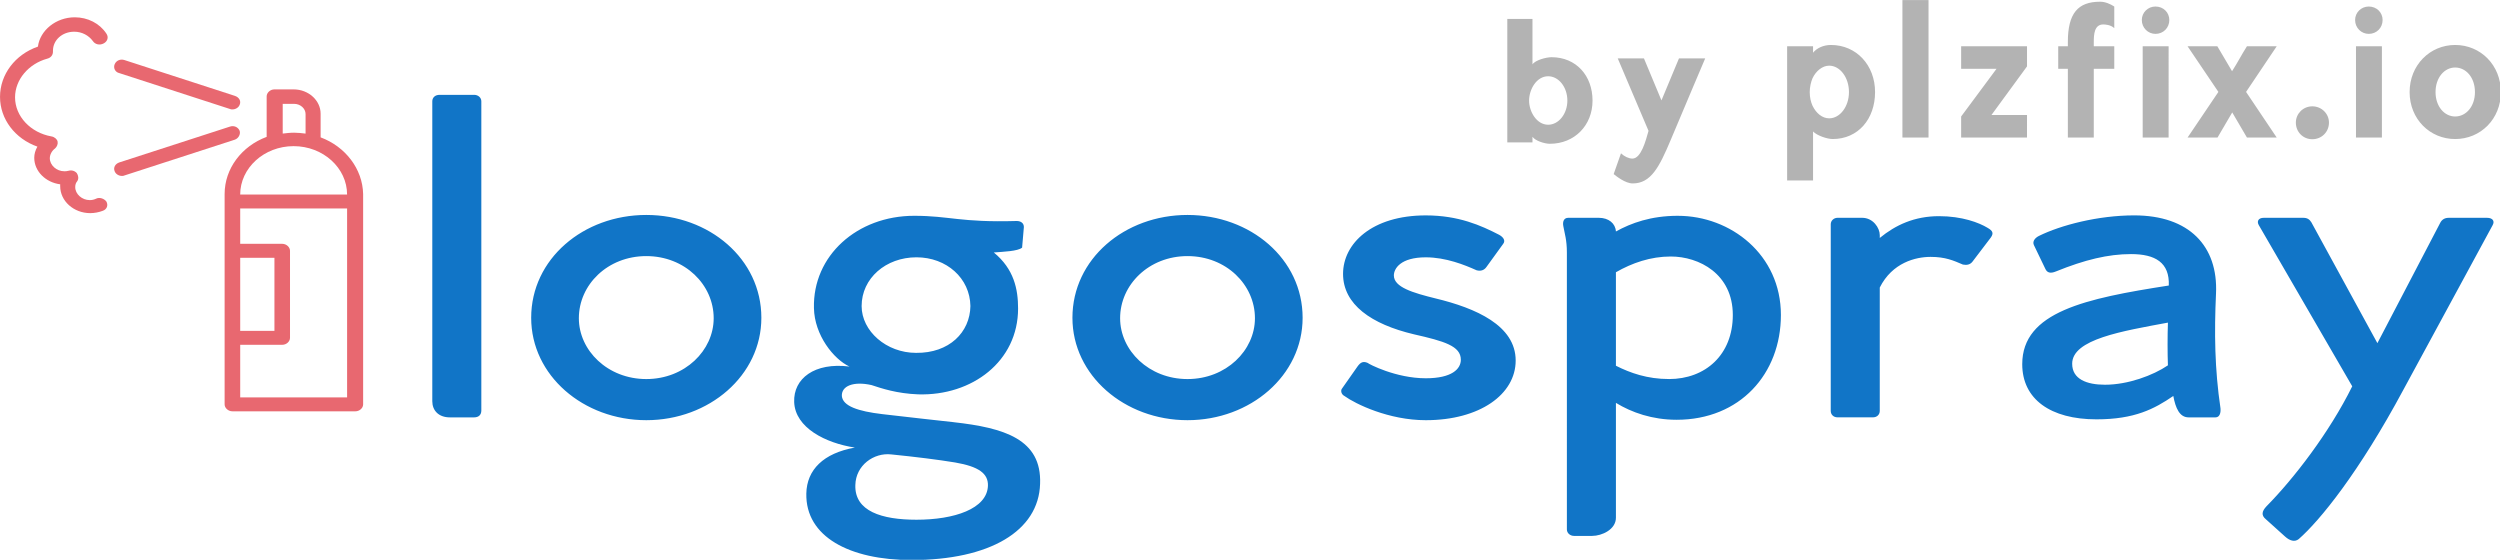
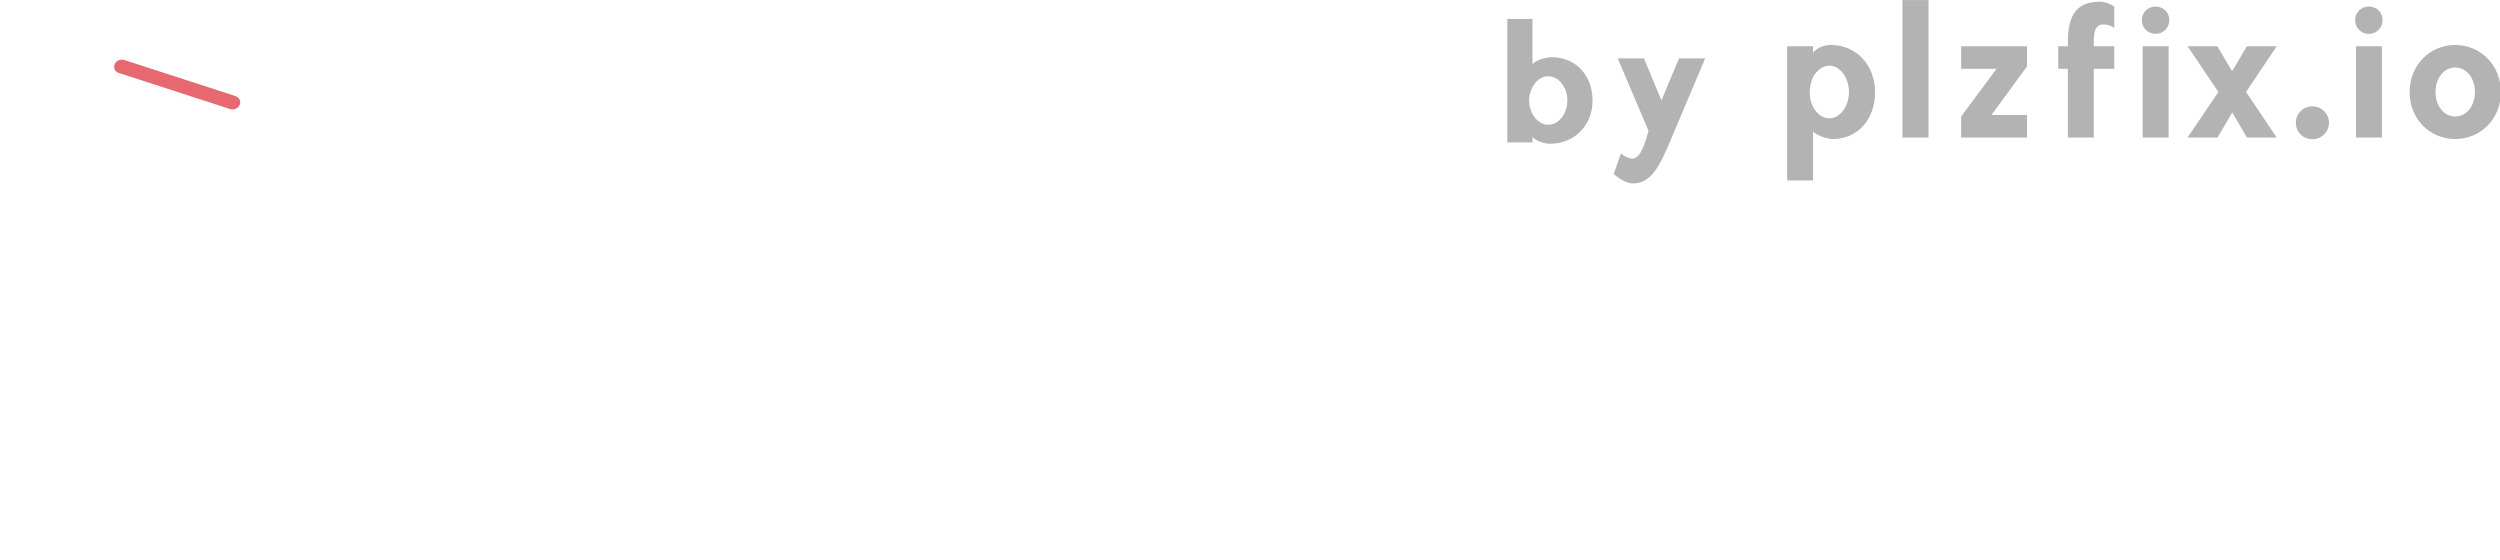
<svg xmlns="http://www.w3.org/2000/svg" xmlns:ns1="http://sodipodi.sourceforge.net/DTD/sodipodi-0.dtd" xmlns:ns2="http://www.inkscape.org/namespaces/inkscape" width="163.428pt" height="36.595pt" viewBox="0 0 163.428 36.595" version="1.1" id="svg13" ns1:docname="logospray-by-plzfix.svg" ns2:version="1.1 (c68e22c387, 2021-05-23)">
  <defs id="defs17" />
  <ns1:namedview id="namedview15" pagecolor="#ffffff" bordercolor="#666666" borderopacity="1.0" ns2:pageshadow="2" ns2:pageopacity="0.0" ns2:pagecheckerboard="0" ns2:document-units="pt" showgrid="false" ns2:zoom="3.5904977" ns2:cx="146.91556" ns2:cy="22.141777" ns2:window-width="1920" ns2:window-height="1017" ns2:window-x="-8" ns2:window-y="-8" ns2:window-maximized="1" ns2:current-layer="svg13" />
  <g id="surface1" transform="matrix(0.991,0,0,0.887,-12.433,1.131)">
-     <path style="fill:#e86870;fill-opacity:1;fill-rule:nonzero;stroke:none" d="m 18.879,13.371 c -0.137,0.07 -0.273,0.102 -0.41,0.102 -0.516,0 -0.961,-0.445 -0.961,-0.957 0,-0.172 0.035,-0.309 0.137,-0.445 C 17.75,11.898 17.715,11.656 17.613,11.484 17.477,11.312 17.27,11.246 17.062,11.312 c -0.102,0.035 -0.203,0.035 -0.273,0.035 -0.512,0 -0.957,-0.445 -0.957,-0.961 0,-0.273 0.137,-0.547 0.344,-0.719 C 16.312,9.531 16.379,9.324 16.344,9.152 16.312,8.984 16.141,8.812 15.934,8.777 14.566,8.504 13.539,7.305 13.539,5.898 c 0,-1.305 0.891,-2.469 2.121,-2.848 0.242,-0.066 0.379,-0.273 0.379,-0.512 0,0 0,-0.07 0,-0.07 0,-0.789 0.613,-1.406 1.402,-1.406 0.512,0 0.957,0.273 1.23,0.688 0.137,0.238 0.445,0.34 0.719,0.172 C 19.629,1.781 19.734,1.473 19.562,1.199 19.117,0.445 18.332,0 17.477,0 c -1.234,0 -2.293,0.961 -2.43,2.16 -1.508,0.582 -2.5,2.059 -2.5,3.703 0,1.645 0.992,3.086 2.465,3.668 -0.137,0.273 -0.207,0.547 -0.207,0.824 0,0.992 0.754,1.816 1.711,1.953 0,0.035 0,0.102 0,0.137 0,1.098 0.891,1.988 1.984,1.988 0.273,0 0.582,-0.066 0.824,-0.172 0.273,-0.102 0.375,-0.41 0.238,-0.684 -0.137,-0.207 -0.445,-0.344 -0.684,-0.207 z m 0,0" id="path2" />
    <path style="fill:#e86870;fill-opacity:1;fill-rule:nonzero;stroke:none" d="m 20.418,4.113 7.289,2.641 c 0.066,0.035 0.102,0.035 0.172,0.035 0.203,0 0.41,-0.137 0.477,-0.344 0.105,-0.273 -0.035,-0.547 -0.309,-0.652 L 20.758,3.152 C 20.484,3.051 20.211,3.188 20.109,3.461 c -0.102,0.277 0.035,0.586 0.309,0.652 z m 0,0" id="path4" />
-     <path style="fill:#e86870;fill-opacity:1;fill-rule:nonzero;stroke:none" d="m 33.695,8.848 v -1.75 c 0,-0.961 -0.789,-1.785 -1.781,-1.785 h -1.266 c -0.273,0 -0.512,0.242 -0.512,0.516 V 8.812 c -1.645,0.684 -2.773,2.332 -2.773,4.215 v 15.5 c 0,0.273 0.242,0.512 0.516,0.512 h 8.109 c 0.273,0 0.512,-0.238 0.512,-0.512 v -15.5 C 36.465,11.176 35.336,9.531 33.695,8.848 Z m -2.531,-2.469 h 0.785 c 0.41,0 0.754,0.34 0.754,0.754 v 1.438 C 32.461,8.539 32.188,8.504 31.949,8.504 c -0.273,0 -0.512,0.035 -0.754,0.066 V 6.379 Z m 0.75,3.117 c 1.953,0 3.527,1.613 3.527,3.566 h -7.051 c 0,-1.953 1.574,-3.566 3.523,-3.566 z m -3.523,8.23 h 2.258 v 5.383 h -2.258 z m 7.051,-3.188 v 13.473 h -7.051 v -3.875 h 2.773 c 0.273,0 0.512,-0.238 0.512,-0.516 v -6.41 c 0,-0.273 -0.238,-0.516 -0.512,-0.516 h -2.773 v -2.605 h 7.051 z m 0,0" id="path6" />
-     <path style="fill:#e86870;fill-opacity:1;fill-rule:nonzero;stroke:none" d="m 28.355,8.367 c -0.102,-0.277 -0.375,-0.414 -0.648,-0.309 l -7.289,2.637 c -0.273,0.105 -0.41,0.379 -0.309,0.652 0.07,0.207 0.273,0.344 0.48,0.344 0.066,0 0.102,0 0.168,-0.035 l 7.289,-2.641 c 0.242,-0.102 0.379,-0.41 0.309,-0.648 z m 0,0" id="path8" />
-     <path style="fill:#1175c7;fill-opacity:1;fill-rule:nonzero;stroke:none" d="m 43.82,5.715 h -2.281 c -0.297,0 -0.477,0.207 -0.477,0.477 v 22.102 c 0,0.684 0.418,1.191 1.156,1.191 h 1.602 c 0.297,0 0.477,-0.18 0.477,-0.508 V 6.191 c 0,-0.27 -0.207,-0.477 -0.477,-0.477 z m 11.359,23.977 c 4.148,0 7.59,-3.297 7.59,-7.547 0,-4.34 -3.441,-7.578 -7.59,-7.578 -4.152,0 -7.594,3.242 -7.594,7.578 0,4.25 3.441,7.547 7.594,7.547 z m 0,-3.031 c -2.551,0 -4.449,-2.109 -4.449,-4.484 0,-2.469 1.898,-4.578 4.449,-4.578 2.547,0 4.445,2.109 4.445,4.578 0,2.375 -1.898,4.484 -4.445,4.484 z m 20.281,3.18 c 3.32,0.414 5.812,1.246 5.695,4.543 C 81.066,37.859 77.836,40 72.676,40 c -4.094,0 -7,-1.723 -6.941,-4.902 0.031,-1.754 1.129,-2.973 3.203,-3.387 -1.926,-0.328 -3.941,-1.457 -4.004,-3.355 -0.059,-1.727 1.336,-2.941 3.648,-2.617 -1.039,-0.535 -2.312,-2.316 -2.344,-4.309 -0.086,-3.859 2.848,-6.801 6.613,-6.801 2.344,0 3.027,0.504 6.762,0.383 0.266,0 0.473,0.152 0.473,0.445 l -0.117,1.52 c -0.297,0.266 -1.215,0.297 -1.867,0.355 1.332,1.219 1.602,2.703 1.602,4.129 0,3.891 -3.027,6.445 -6.586,6.328 -1.422,-0.059 -2.43,-0.445 -3.082,-0.684 -1.188,-0.297 -1.988,0.059 -1.957,0.805 0.059,0.742 1.066,1.125 2.668,1.336 2.016,0.266 3.527,0.445 4.715,0.594 z M 73,17.688 c -2.016,0 -3.617,1.543 -3.617,3.594 0,1.844 1.633,3.449 3.59,3.449 2.191,0.027 3.559,-1.516 3.586,-3.449 C 76.531,19.23 74.988,17.688 73,17.688 Z m 0,19.34 c 2.492,0 4.656,-0.801 4.715,-2.496 0.031,-0.918 -0.621,-1.426 -2.164,-1.723 -1.125,-0.207 -2.609,-0.414 -4.211,-0.594 -1.156,-0.148 -2.344,0.805 -2.371,2.258 -0.059,1.934 1.75,2.555 4.031,2.555 z m 17.879,-7.336 c 4.152,0 7.594,-3.297 7.594,-7.547 0,-4.34 -3.441,-7.578 -7.594,-7.578 -4.148,0 -7.59,3.242 -7.59,7.578 0,4.25 3.441,7.547 7.59,7.547 z m 0,-3.031 c -2.547,0 -4.445,-2.109 -4.445,-4.484 0,-2.469 1.898,-4.578 4.445,-4.578 2.551,0 4.449,2.109 4.449,4.578 0,2.375 -1.898,4.484 -4.449,4.484 z m 10.203,0.684 1.008,-1.605 c 0.207,-0.324 0.383,-0.414 0.68,-0.266 0.031,0.059 1.84,1.129 3.828,1.129 1.719,0 2.312,-0.684 2.312,-1.367 0,-1.012 -1.098,-1.367 -3.086,-1.871 -2.816,-0.742 -4.684,-2.199 -4.684,-4.457 0,-2.227 1.898,-4.309 5.457,-4.309 2.164,0 3.645,0.742 4.832,1.426 0.297,0.18 0.445,0.445 0.266,0.684 l -1.098,1.695 c -0.148,0.238 -0.383,0.324 -0.652,0.238 -0.77,-0.387 -2.016,-0.953 -3.348,-0.953 -1.664,0 -2.105,0.832 -2.105,1.336 0,0.863 1.242,1.277 2.758,1.695 2.637,0.711 5.277,1.988 5.277,4.574 0,2.496 -2.371,4.398 -5.93,4.398 -2.434,0 -4.629,-1.188 -5.367,-1.785 -0.211,-0.117 -0.27,-0.414 -0.148,-0.562 z m 22.148,-12.715 c 3.473,0 6.793,2.852 6.793,7.309 0,4.336 -2.699,7.723 -6.879,7.723 -1.602,0 -2.965,-0.535 -4.004,-1.246 v 8.465 c 0,0.863 -0.918,1.34 -1.574,1.34 h -1.184 c -0.266,0 -0.477,-0.211 -0.477,-0.477 V 17.332 c 0,-0.922 -0.148,-1.398 -0.234,-1.934 -0.059,-0.324 0.027,-0.621 0.324,-0.621 h 2.016 c 0.652,0 1.098,0.414 1.129,1.008 1.008,-0.625 2.312,-1.156 4.09,-1.156 z m -0.59,12.031 c 2.398,0 4.211,-1.781 4.211,-4.723 0,-3.031 -2.227,-4.309 -4.094,-4.309 -1.336,0 -2.551,0.477 -3.617,1.16 v 6.891 c 0.949,0.535 2.074,0.98 3.5,0.98 z m 21.023,-11.141 c 0.324,0.207 0.414,0.387 0.207,0.711 l -1.215,1.785 c -0.148,0.207 -0.359,0.266 -0.625,0.207 -0.621,-0.297 -1.156,-0.566 -2.133,-0.566 -0.98,0 -2.523,0.418 -3.352,2.258 v 9.094 c 0,0.266 -0.18,0.473 -0.445,0.473 h -2.344 c -0.266,0 -0.445,-0.207 -0.445,-0.473 V 15.25 c 0,-0.266 0.207,-0.473 0.445,-0.473 h 1.633 c 0.711,0 1.156,0.742 1.156,1.277 v 0.207 c 1.035,-0.949 2.281,-1.605 3.914,-1.605 1.512,0 2.637,0.477 3.203,0.863 z m 15.359,13.309 c -0.387,-2.91 -0.414,-5.613 -0.297,-8.465 0.148,-3.508 -1.777,-5.766 -5.395,-5.766 -2.375,0 -4.836,0.715 -6.289,1.516 -0.266,0.148 -0.445,0.414 -0.324,0.684 l 0.742,1.723 c 0.117,0.297 0.324,0.387 0.711,0.207 1.898,-0.859 3.438,-1.277 4.949,-1.277 1.602,0 2.551,0.625 2.492,2.316 -5.484,0.953 -9.668,1.934 -9.668,5.797 0,2.582 1.871,4.066 4.895,4.066 2.52,0 3.824,-0.77 5.07,-1.723 0.148,0.895 0.414,1.578 1.008,1.578 h 1.777 c 0.27,0 0.355,-0.328 0.328,-0.656 z m -7.621,-1.75 c -1.215,0 -2.164,-0.418 -2.164,-1.547 0,-1.812 3.32,-2.406 6.316,-3.031 -0.031,0.98 -0.031,2.289 0,3.148 -0.98,0.746 -2.641,1.43 -4.152,1.43 z m 25.207,-12.301 c 0.355,0 0.531,0.234 0.355,0.562 l -5.871,12.094 c -2.938,6.117 -5.516,9.656 -6.91,11.02 -0.266,0.238 -0.594,0.121 -0.891,-0.176 L 162.02,37 c -0.328,-0.297 -0.27,-0.594 0.027,-0.953 1.809,-2.047 4.152,-5.438 5.664,-8.852 l -6.168,-11.887 c -0.148,-0.297 0,-0.531 0.328,-0.531 h 2.609 c 0.266,0 0.414,0.117 0.531,0.324 l 4.359,8.914 4.152,-8.883 c 0.117,-0.238 0.297,-0.355 0.562,-0.355 z m 0,0" id="path10" />
  </g>
  <g id="g297" transform="matrix(1.127,0,0,1.127,-93.678,-20.589)">
    <g fill="#1477c8" transform="matrix(0.508,0,0,0.536,186.235,15.528)" id="SvgjsG37008" style="fill:#b3b3b3">
      <path d="m 11.12,15.08 c 0,2.92 -1.94,5.08 -4.84,5.08 -0.6,0 -1.78,-0.36 -2.24,-0.82 v 5.3 H 1.08 V 10.12 h 2.96 v 0.7 c 0.42,-0.5 1.18,-0.84 2.04,-0.84 2.9,0 5.04,2.18 5.04,5.1 z m -2.98,0 c 0,-1.58 -1.02,-2.86 -2.26,-2.86 -0.76,0 -1.5,0.56 -1.9,1.36 -0.18,0.4 -0.32,0.96 -0.32,1.5 0,0.56 0.12,1.06 0.32,1.48 0.42,0.82 1.12,1.36 1.9,1.36 1.24,0 2.26,-1.28 2.26,-2.84 z M 17.224,5.12 V 20 h -2.98 V 5.12 Z m 11.245,5 v 2.18 l -4.06,5.26 h 4.06 V 20 h -7.52 v -2.28 l 4.04,-5.16 h -4.04 v -2.44 z m 9.964,-4.3 v 2.34 c -0.42,-0.38 -1.08,-0.4 -1.26,-0.4 -1.02,0 -1.08,1.08 -1.08,1.9 v 0.46 h 2.34 v 2.44 h -2.34 V 20 h -2.96 v -7.44 h -1.1 v -2.44 h 1.1 V 9.66 c 0,-3.12 1.16,-4.36 3.68,-4.36 0.6,0 1.16,0.24 1.62,0.52 z m 6.205,4.3 V 20 h -2.96 v -9.88 z m 0.08,-2.84 c 0,0.84 -0.68,1.5 -1.58,1.5 -0.86,0 -1.56,-0.66 -1.56,-1.5 0,-0.82 0.7,-1.46 1.56,-1.46 0.9,0 1.58,0.64 1.58,1.46 z m 12.264,2.84 -3.5,4.94 3.5,4.94 h -3.4 l -1.68,-2.72 -1.68,2.72 h -3.42 l 3.52,-4.94 -3.52,-4.94 h 3.4 l 1.68,2.7 c 0.6,-0.88 1.12,-1.84 1.7,-2.7 z m 5.965,8.26 c 0,1.02 -0.84,1.8 -1.9,1.8 -1.06,0 -1.88,-0.78 -1.88,-1.8 0,-0.96 0.82,-1.76 1.88,-1.76 1.06,0 1.9,0.8 1.9,1.76 z m 6.045,-8.26 V 20 h -2.96 v -9.88 z m 0.08,-2.84 c 0,0.84 -0.68,1.5 -1.58,1.5 -0.86,0 -1.56,-0.66 -1.56,-1.5 0,-0.82 0.7,-1.46 1.56,-1.46 0.9,0 1.58,0.64 1.58,1.46 z m 8.284,5.14 c -1.22,0 -2.24,1.08 -2.24,2.66 0,1.56 1.02,2.64 2.24,2.64 1.24,0 2.26,-1.08 2.26,-2.64 0,-1.58 -1.02,-2.66 -2.26,-2.66 z m 0,-2.44 c 2.9,0 5.22,2.18 5.22,5.1 0,2.92 -2.32,5.08 -5.22,5.08 -2.88,0 -5.2,-2.16 -5.2,-5.08 0,-2.92 2.32,-5.1 5.2,-5.1 z" id="path27" style="fill:#b3b3b3" />
    </g>
    <path d="m 173.118,21.587 c 1.431,0 2.378,1.076 2.378,2.516 0,1.441 -1.046,2.506 -2.477,2.506 -0.316,0 -0.849,-0.178 -1.007,-0.405 V 26.53 h -1.46 v -7.164 h 1.46 v 2.635 c 0.168,-0.247 0.799,-0.414 1.105,-0.414 z m -0.197,3.917 c 0.612,0 1.115,-0.632 1.115,-1.401 0,-0.78 -0.503,-1.411 -1.115,-1.411 -0.671,0 -1.105,0.76 -1.105,1.411 0,0.651 0.444,1.401 1.105,1.401 z m 7.59,-3.848 h 1.52 c 0,0 -1.263,2.97 -2.003,4.737 -0.661,1.569 -1.145,2.516 -2.201,2.516 -0.434,0 -0.957,-0.424 -1.105,-0.543 l 0.424,-1.204 c 0.197,0.187 0.454,0.306 0.661,0.306 0.503,0 0.77,-1.016 0.937,-1.608 l -1.786,-4.204 h 1.52 l 1.016,2.437 c 0.326,-0.789 0.701,-1.687 1.016,-2.437 z" id="path43" style="fill:#b3b3b3;stroke-width:0.493" />
  </g>
</svg>